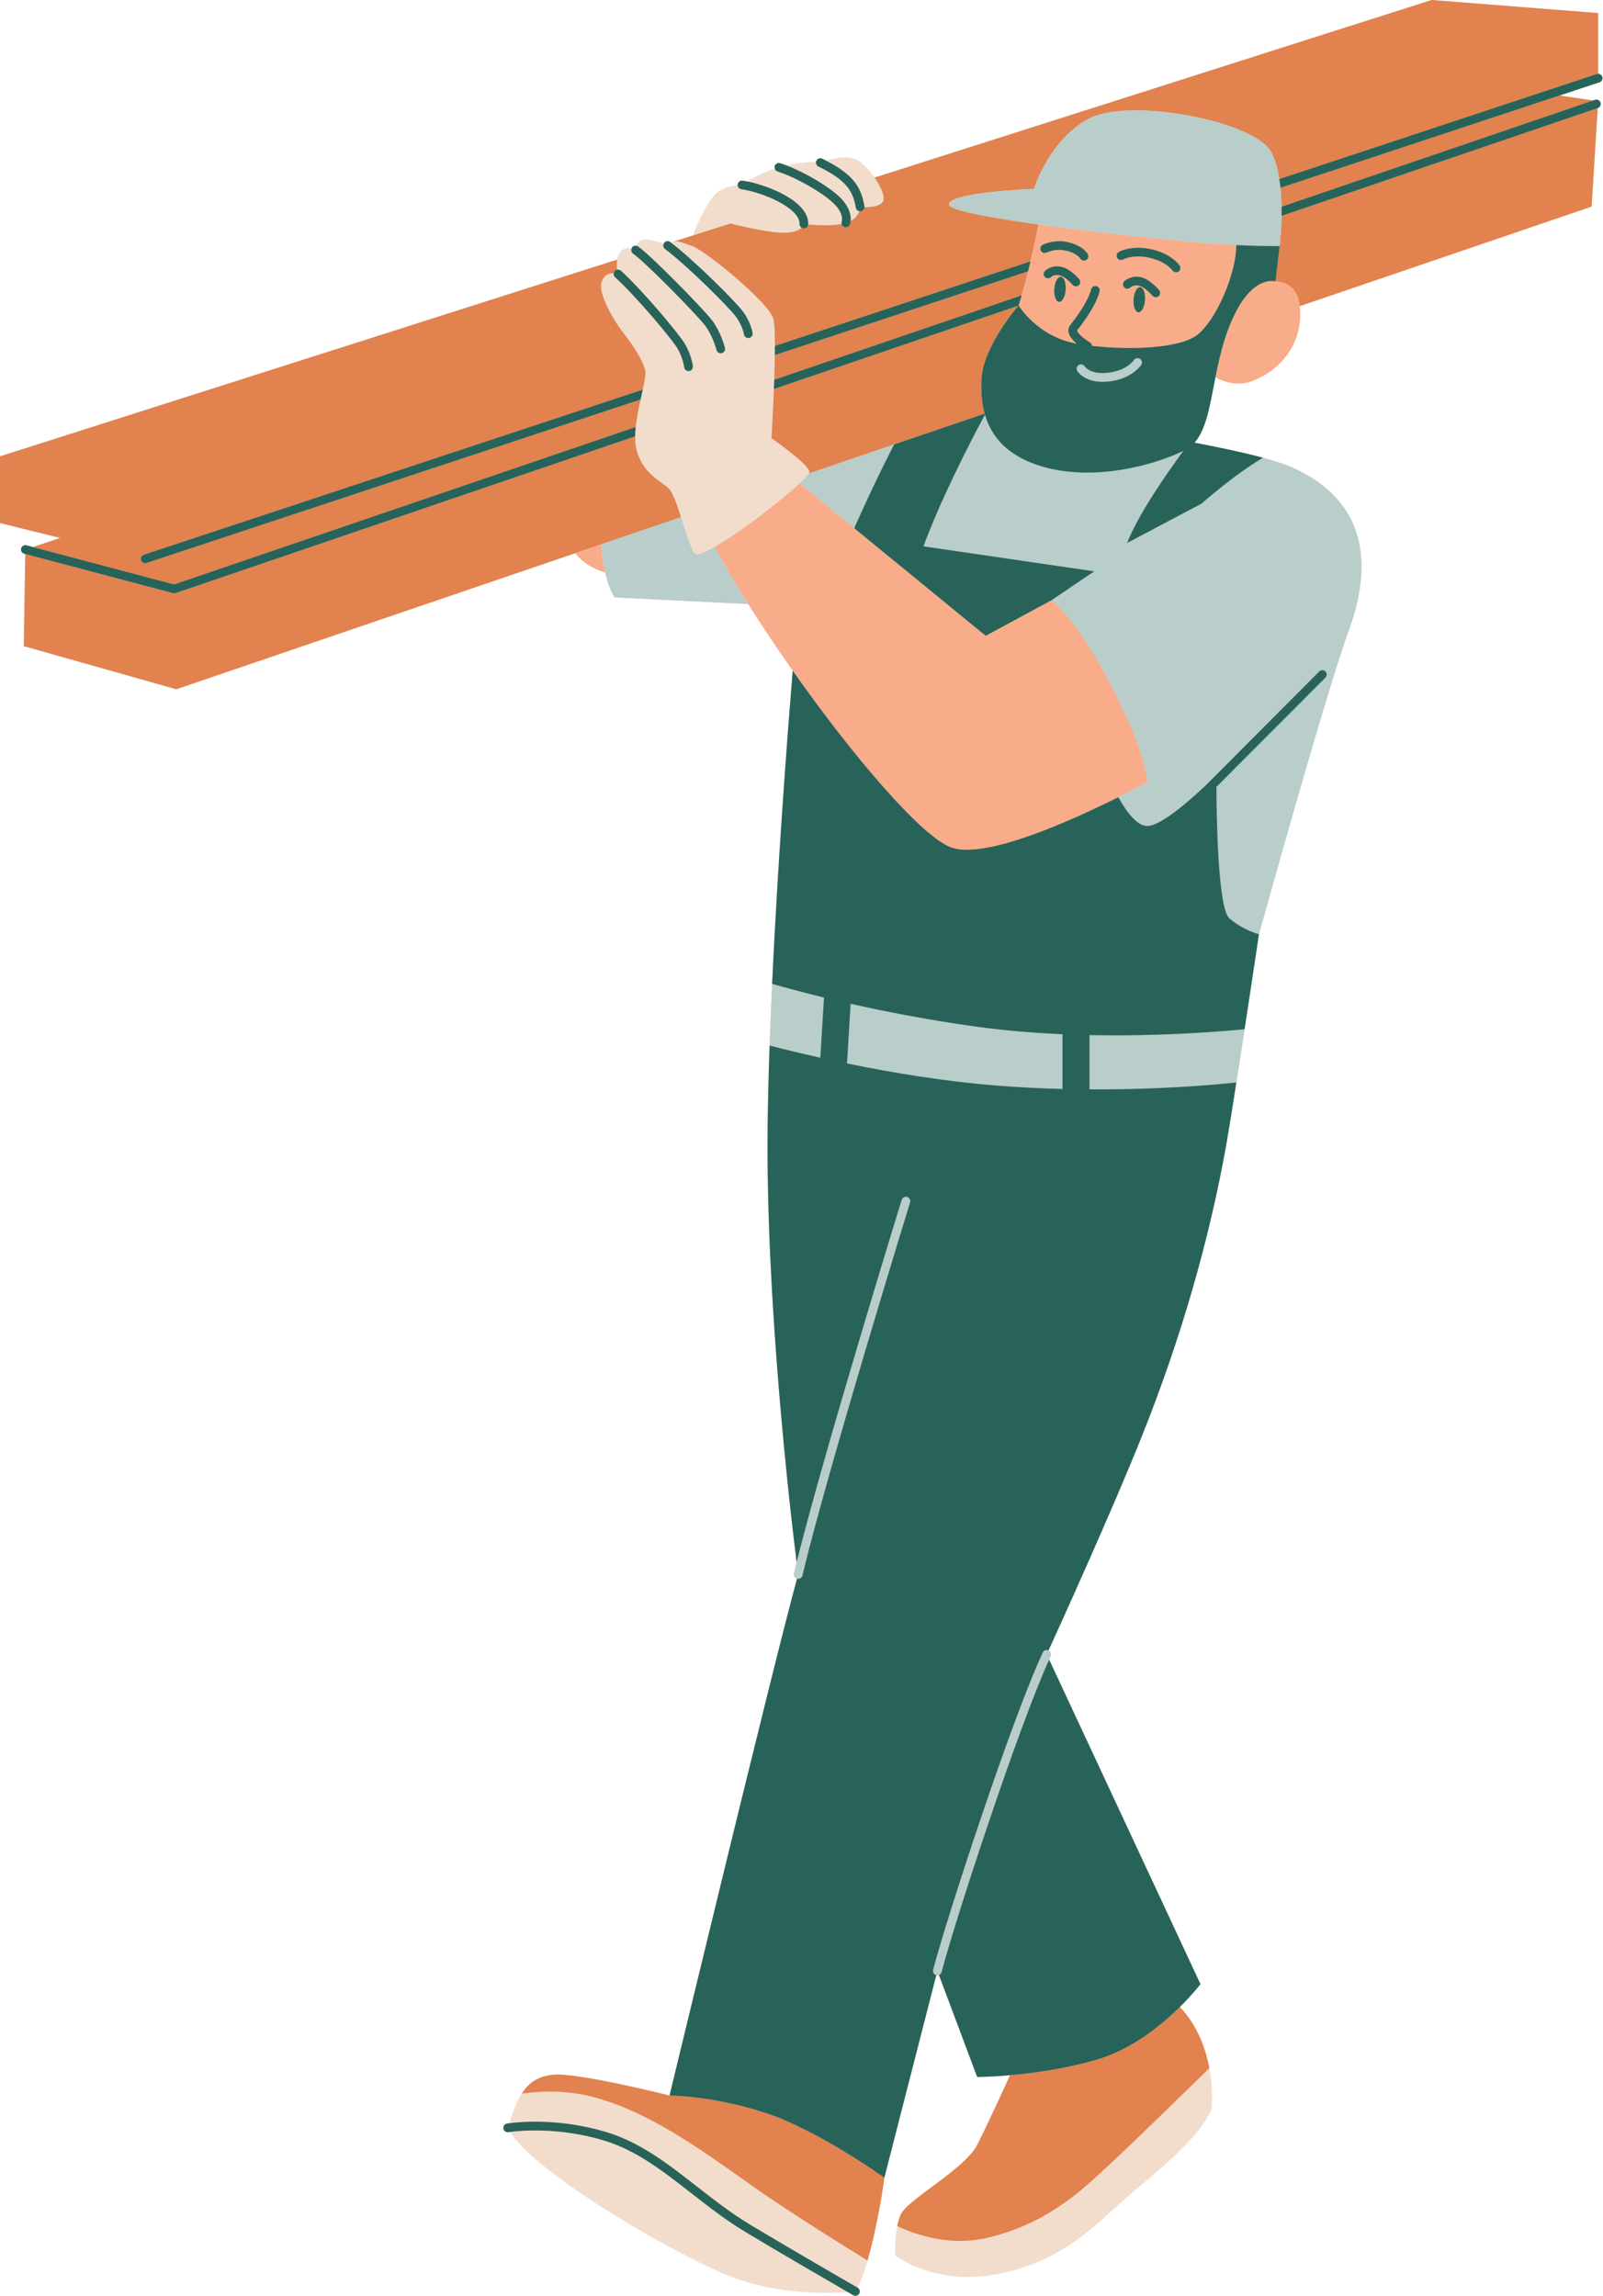
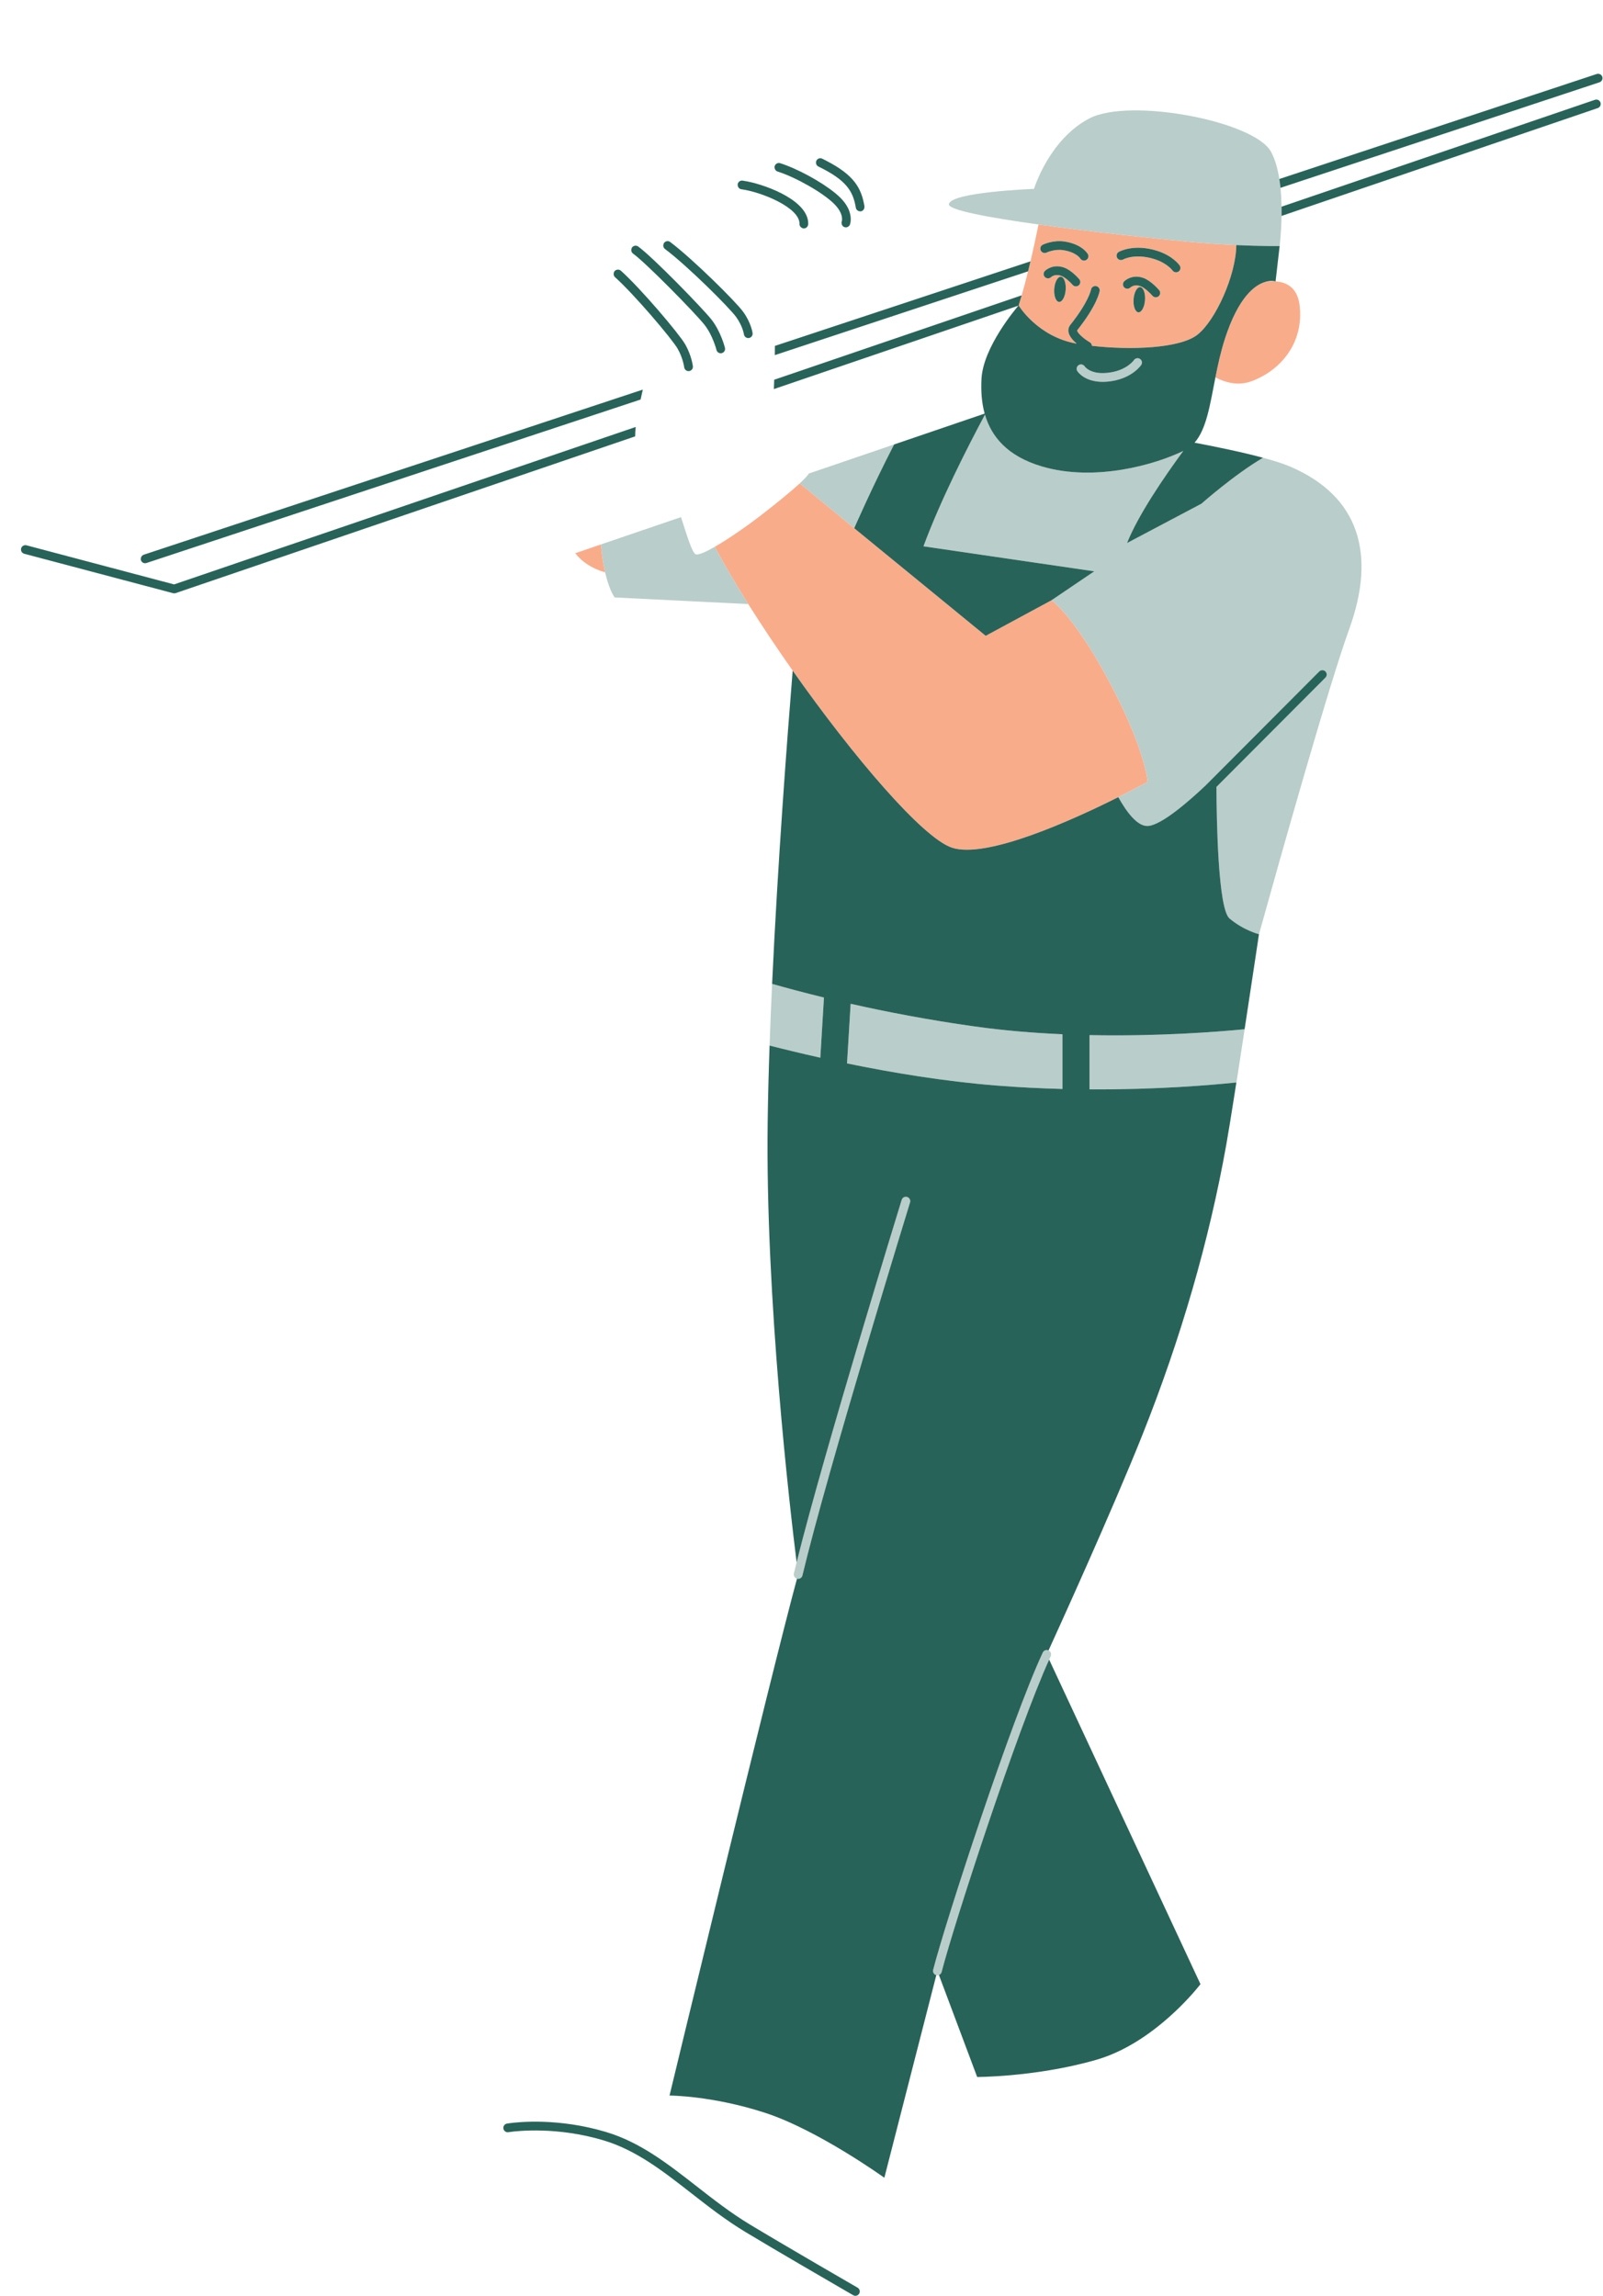
<svg xmlns="http://www.w3.org/2000/svg" height="1134.2" preserveAspectRatio="xMidYMid meet" version="1.0" viewBox="0.0 0.0 791.9 1134.2" width="791.9" zoomAndPan="magnify">
  <g id="change1_1">
-     <path d="M790.176,40.653l-19.729,6.528l16.541,2.448l0.931-0.318c1.127-0.388,2.353,0.216,2.739,1.345 c0.386,1.127-0.217,2.353-1.344,2.738l-0.027,0.009l-3.015,48.67l-144.208,49.179c2.056,18.712-9.995,32.118-24.011,37.164 c-6.399,2.304-12.667,0.594-17.623-1.954c-2.66,13.519-4.439,25.594-10.301,32.236c0.839,0.159,1.675,0.319,2.502,0.478 c0.39,0.075,0.775,0.151,1.162,0.226c1.229,0.239,2.444,0.478,3.643,0.718c0.339,0.068,0.681,0.135,1.018,0.203 c3.077,0.618,6.053,1.237,8.906,1.855c0.183,0.04,0.363,0.079,0.545,0.119c1.341,0.292,2.657,0.584,3.941,0.875 c0.091,0.021,0.184,0.041,0.275,0.062c2.833,0.644,5.524,1.287,8.05,1.925c0.048,0.012,0.096,0.024,0.145,0.037 c1.255,0.318,2.471,0.635,3.642,0.95c0.001,0,0.002,0,0.003,0.001c5.602,1.511,10.222,2.994,13.547,4.426 c33.871,14.588,42.473,43.082,29.032,80.179c-9.966,27.506-33.228,109.973-44.593,150.784h0c0,0-12.308,82.464-16.16,104.054 c-8.417,47.182-22.374,95.539-41.466,143.396c-14.793,37.081-41.184,95.122-46.33,106.395c0.005,0.002,0.011,0.001,0.016,0.004 c1.08,0.503,1.547,1.787,1.044,2.867c-0.244,0.523-0.503,1.108-0.755,1.663l74.75,160.337c0,0-3.731,4.911-10.176,11.274 c8.746,9.248,12.765,20.615,14.558,30.238c0.001-0.001,0.003-0.003,0.004-0.004c0.016,0.085,0.028,0.166,0.044,0.251 c0.068,0.371,0.13,0.738,0.192,1.104c0.039,0.232,0.079,0.466,0.116,0.696c0.064,0.405,0.123,0.805,0.18,1.202 c0.026,0.181,0.053,0.364,0.078,0.544c0.06,0.442,0.114,0.877,0.166,1.308c0.015,0.129,0.032,0.26,0.047,0.388 c0.054,0.471,0.102,0.932,0.146,1.388c0.008,0.085,0.018,0.172,0.026,0.257c0.046,0.493,0.087,0.975,0.123,1.449 c0.003,0.043,0.007,0.087,0.01,0.129c0.122,1.64,0.185,3.151,0.211,4.51c0.066,3.411-0.105,5.843-0.187,6.769 c-0.024,0.272-0.04,0.416-0.04,0.416c-1.378,3.083-3.358,6.215-5.756,9.35c-1.599,2.09-3.383,4.181-5.299,6.261 c-1.437,1.559-2.948,3.112-4.509,4.651c-2.342,2.31-4.798,4.591-7.291,6.824c-0.831,0.744-1.666,1.483-2.502,2.216 c-1.672,1.466-3.349,2.908-5.007,4.319c-1.105,0.941-2.203,1.869-3.285,2.782c-4.329,3.651-8.418,7.062-11.828,10.123 c-0.079,0.071-0.162,0.148-0.242,0.219c-1.558,1.401-3.163,2.877-4.834,4.402c-0.166,0.151-0.334,0.303-0.501,0.455 c-10.727,9.773-24.214,21.334-45.095,27.401c-1.285,0.373-2.604,0.72-3.942,1.053c-2.977,0.742-6.082,1.384-9.371,1.875 c-0.624,0.093-1.233,0.162-1.846,0.238c-0.633,0.079-1.262,0.153-1.884,0.214c-1.589,0.157-3.143,0.264-4.657,0.317 c-0.16,0.006-0.324,0.016-0.484,0.02c-2.092,0.059-4.111,0.025-6.054-0.086c-4.857-0.279-9.236-1.041-13.084-2.037 c-0.77-0.199-1.518-0.408-2.245-0.624c-1.944-0.578-3.734-1.208-5.36-1.853c-0.542-0.215-1.066-0.431-1.571-0.648 c-1.57-0.673-2.962-1.347-4.167-1.979c-0.269-0.141-0.528-0.28-0.776-0.416c-0.745-0.408-1.398-0.79-1.978-1.142 c-0.527-0.32-1.006-0.62-1.386-0.872c-0.292-0.193-0.523-0.353-0.726-0.496c-0.448-0.315-0.693-0.506-0.693-0.506l0,0 c0,0-0.002-0.045-0.004-0.115c-0.001-0.022-0.002-0.058-0.002-0.087c-0.002-0.055-0.003-0.111-0.005-0.189 c-0.002-0.086-0.005-0.185-0.007-0.298c-0.001-0.039-0.001-0.081-0.002-0.124c-0.033-1.834-0.024-6.601,0.732-11.516 c0.108-0.701,0.231-1.404,0.371-2.103c0,0,0,0,0-0.001c0.379-1.888,0.877-3.738,1.55-5.383c3.148-7.696,31.651-22.515,37.948-34.759 c3.811-7.41,11.076-23.138,16.223-34.41c-9.827,0.863-16.237,0.864-16.237,0.864l-18.898-50.394c-0.239,0.09-0.49,0.146-0.753,0.146 c-0.177,0-0.357-0.021-0.537-0.067l-25.667,100.1c-0.933,7.829-4.198,26.605-8.303,40.892c0.001,0.001,0.003,0.002,0.005,0.003 c-0.22,0.766-0.443,1.516-0.668,2.254c-0.049,0.162-0.099,0.319-0.149,0.48c-0.172,0.557-0.345,1.104-0.519,1.641 c-0.068,0.211-0.137,0.418-0.205,0.626c-0.165,0.498-0.331,0.985-0.497,1.463c-0.065,0.188-0.131,0.379-0.196,0.563 c-0.228,0.639-0.456,1.264-0.687,1.861c-0.001,0.002-0.001,0.004-0.002,0.005c-0.231,0.599-0.464,1.17-0.698,1.723 c-0.069,0.163-0.138,0.317-0.208,0.476c-0.165,0.38-0.331,0.748-0.497,1.102c-0.083,0.176-0.165,0.348-0.248,0.517 c-0.117,0.24-0.235,0.473-0.353,0.699c0,0,0.002,0.001,0.002,0.001c1.032,0.596,1.385,1.915,0.79,2.948 c-0.4,0.693-1.125,1.079-1.871,1.079c-0.366,0-0.737-0.093-1.077-0.289c-0.055-0.032-1.006-0.581-2.621-1.516 c-2.867,0.216-7.248,0.439-12.665,0.366c-2.886-0.039-6.064-0.164-9.451-0.418c-1.589-0.119-3.222-0.265-4.896-0.446 c-1.746-0.189-3.533-0.413-5.354-0.68c-7.283-1.066-15.093-2.798-22.851-5.54c-1.94-0.685-3.876-1.434-5.8-2.251 c-1.924-0.817-3.989-1.737-6.172-2.75c-17.462-8.099-42.472-22.088-63.356-36.166c-1.305-0.88-2.594-1.76-3.864-2.639 c-0.953-0.659-1.895-1.318-2.825-1.976c-2.79-1.973-5.473-3.935-8.017-5.87c-1.131-0.86-2.234-1.715-3.307-2.563 c-1.065-0.842-2.099-1.677-3.101-2.504c-7.013-5.788-12.418-11.183-15.272-15.712c-0.474,0.064-0.745,0.108-0.768,0.112 c-1.17,0.2-2.289-0.586-2.491-1.761c-0.201-1.173,0.588-2.29,1.762-2.49c0.1-0.017,0.493-0.08,1.075-0.16 c0.063-0.2,0.127-0.402,0.191-0.599c0.128-0.397,0.256-0.775,0.384-1.161c0.168-0.505,0.336-1.009,0.504-1.493 c0.166-0.477,0.332-0.94,0.498-1.398c0.123-0.34,0.248-0.676,0.372-1.005c0.197-0.523,0.395-1.038,0.595-1.535 c0.079-0.198,0.16-0.389,0.24-0.582c0.816-1.985,1.659-3.759,2.552-5.343c0.003-0.004,0.005-0.008,0.008-0.013 c0.294-0.52,0.593-1.019,0.898-1.497c0.002-0.003,0.004-0.007,0.006-0.01c0,0,0,0,0.001,0c3.625-5.678,8.153-8.498,15.08-9.313 c11.894-1.399,57.906,10.257,57.906,10.257s50.732-210.538,62.971-255.371c-1.113-0.308-1.798-1.433-1.529-2.566 c0.414-1.737,0.862-3.569,1.337-5.476c-3.21-25.768-15.444-130.245-14.305-217.401c0.158-12.071,0.488-24.83,0.944-37.93 c0,0,0,0,0,0c0.001-0.018,0.001-0.037,0.002-0.056c0.173-4.964,0.365-9.976,0.572-15.02c0.002-0.044,0.003-0.087,0.005-0.13 c0.208-5.064,0.433-10.159,0.671-15.268c0-0.001,0-0.003,0-0.004c2.798-60.012,7.478-121.709,10.161-154.75 c-7.729-10.978-15.18-22.125-21.941-32.883l-66.013-3.271c0,0-2.605-3.337-4.702-12.377c-6.921-2.043-11.639-5.434-14.766-9.479 L87.079,340.518l-75.33-21.29l0.741-45.514l-0.517-0.137c-1.151-0.305-1.837-1.487-1.533-2.638c0.304-1.152,1.48-1.835,2.639-1.534 l3.182,0.843l13.483-4.486L0,258.426v-32.973l304.925-97.204c0.129-0.73,0.302-1.459,0.592-2.156 c1.552-3.724,4.502-3.779,6.478-3.309c0.066-0.18,0.121-0.364,0.239-0.527c0.524-0.724,1.415-1.026,2.236-0.838 c0.514-1.397,1.563-2.999,3.776-3.157c2.705-0.193,7.067,1.273,9.586,2.232c0.068-0.17,0.122-0.346,0.237-0.5 c0.714-0.954,2.065-1.153,3.02-0.436c0.1,0.075,0.217,0.17,0.32,0.248l0.582-0.185c0.124-0.053,0.256-0.08,0.382-0.122l9.765-3.113 c0,0,6.511-16.366,11.656-20.84c3.456-3.005,8.012-3.855,10.638-4.091c-0.005-0.127-0.042-0.246-0.024-0.376 c0.16-1.181,1.259-2.011,2.427-1.848c0.697,0.094,1.47,0.228,2.292,0.391c2.724-1.708,7.478-4.328,13.622-6.321 c-0.125-0.404-0.17-0.837-0.033-1.271c0.359-1.137,1.568-1.765,2.707-1.407c1.005,0.317,2.062,0.698,3.142,1.111 c7.551-1.662,12.166-1.805,14.566-1.668c0.029-0.229,0.069-0.458,0.176-0.677c0.519-1.07,1.809-1.522,2.884-0.994 c0.667,0.325,1.284,0.646,1.908,0.967c4.338-1.311,12.576-3.079,17.057,0.664c2.378,1.986,4.85,4.793,6.883,7.702L707.239,0 l82.258,6.452v30.021c0.909-0.003,1.749,0.548,2.048,1.455C791.92,39.059,791.307,40.279,790.176,40.653z" fill="#f2ddcc" />
-   </g>
+     </g>
  <g id="change2_1">
-     <path d="M423.65,1130.201c0.119-0.229,0.238-0.454,0.357-0.697c-0.117,0.24-0.235,0.473-0.353,0.699 C423.654,1130.204,423.651,1130.202,423.65,1130.201z M330.76,1035.286c0,0-46.012-11.656-57.906-10.257 c-6.927,0.815-11.455,3.635-15.08,9.313c9.677-1.368,22.857-1.844,36.383,1.948c26.468,7.421,49.766,23.907,77.671,43.783 c15.819,11.267,43.722,28.678,56.748,36.719c4.106-14.287,7.371-33.063,8.303-40.892c0,0-32.753-23.582-58.955-32.098 C351.721,1035.286,330.76,1035.286,330.76,1035.286z M296.857,268.977l39.556-13.49c-2.049-6.306-4.112-12.212-5.807-13.906 c-3.978-3.978-13.071-7.388-16.196-19.464c-0.504-1.948-0.673-4.17-0.647-6.522L86.765,293.019c-0.225,0.078-0.46,0.116-0.696,0.116 c-0.185,0-0.372-0.023-0.553-0.072l-73.026-19.35l-0.741,45.514l75.33,21.29l197.088-67.213L296.857,268.977z M331.99,119.621 l-0.582,0.185c0.036,0.027,0.075,0.059,0.111,0.086C331.677,119.803,331.831,119.69,331.99,119.621z M16.261,270.248l69.729,18.477 l228.052-77.784c0.48-4.493,1.461-9.22,2.423-13.553L72.358,278.155c-0.224,0.074-0.453,0.11-0.677,0.11 c-0.905,0-1.749-0.573-2.048-1.479c-0.133-0.402-0.104-0.803-0.009-1.186c0.173-0.695,0.65-1.3,1.38-1.54l246.55-81.576 c0.966-4.437,1.62-8.038,1.152-9.819c-1.421-5.399-6.793-13.156-11.339-18.98c-4.546-5.825-11.414-18.199-10.353-23.418 c0.945-4.645,4.047-5.364,6.168-5.279c0.065-0.39,0.198-0.77,0.481-1.087c0.328-0.37,0.762-0.564,1.213-0.649 c-0.183-1.346-0.274-3.168,0.05-5.003L0,225.452v32.973l29.744,7.337L16.261,270.248z M484.869,187.143 c0.817-15.658,17.1-34.813,18.232-36.127l-120.799,41.202c-0.503,12.872-1.195,24.286-1.195,24.286s19.933,13.8,18.706,16.98 c-0.053,0.137-0.157,0.306-0.254,0.469l42.139-14.371l44.728-15.254C484.854,198.635,484.579,192.713,484.869,187.143z M707.239,0 l-275.2,87.728c3.322,4.754,5.467,9.781,4.079,11.942c-1.544,2.404-6.291,2.731-9.083,2.704c-0.047,0.992-0.736,1.86-1.756,2.032 c-0.12,0.019-0.241,0.029-0.359,0.029c-0.143,0-0.275-0.046-0.411-0.074c-0.512,1.459-1.661,3.39-4.27,4.805 c-0.099,1.067-0.343,1.712-0.374,1.791c-0.336,0.845-1.148,1.361-2.007,1.361c-0.264,0-0.533-0.048-0.794-0.152 c-0.677-0.269-1.104-0.852-1.264-1.51c-5.446,1.058-12.949,0.587-16.568,0.256c-0.115,1.09-1.013,1.938-2.12,1.938 c-0.021,0-0.043,0-0.065,0c-0.399-0.012-0.749-0.161-1.064-0.36c-1.204,1.184-3.66,2.517-8.633,2.517 c-8.948,0-26.457-4.602-26.457-4.602l-18.755,5.979l-9.765,3.113c2.251-0.735,4.905,0.394,9.751,2.157 c6.746,2.453,37.786,27.893,39.933,35.866c0.56,2.08,0.761,7.101,0.756,13.37l126.259-41.775c1.591-6.773,2.97-13.275,3.975-18.209 c-24.255-3.376-44.465-7.081-44.259-9.963c0.434-6.071,42.026-7.621,42.026-7.621s7.406-24.411,27.355-34.818 c19.948-10.408,81.493,1.302,89.732,16.48c2.03,3.739,3.316,8.463,4.105,13.456l156.815-51.885c0.227-0.076,0.454-0.083,0.679-0.084 V6.452L707.239,0z M770.446,47.18L632.566,92.8c0.321,3.135,0.482,6.296,0.534,9.316l153.888-52.488L770.446,47.18z M632.16,121.539 l-2.017,17.491c5.4,0.356,10.836,3.007,11.893,11.859c0.015,0.124,0.013,0.241,0.027,0.364l144.208-49.179l3.015-48.67 l-156.186,53.272C632.972,115.112,632.16,121.539,632.16,121.539z M541.688,1017.599c-15.735,4.546-31.467,6.664-42.718,7.652 c-5.147,11.272-12.412,27.001-16.223,34.41c-6.297,12.244-34.799,27.062-37.948,34.759c-0.673,1.645-1.171,3.495-1.55,5.383 c10.979,5.079,27.172,9.863,44.591,5.748c31.415-7.421,48.978-25.726,63.077-38.836c10.026-9.322,33.673-32.392,46.508-44.951 c-1.793-9.623-5.812-20.99-14.558-30.238C573.691,1000.587,559.005,1012.596,541.688,1017.599z M625.112,139.263 c1.552-0.226,3.247-0.343,4.949-0.238C629.68,138.918,627.818,138.484,625.112,139.263z M507.882,134.054l-125.106,41.393 c-0.054,3.873-0.164,8.023-0.305,12.153l122.26-41.7C505.819,142.153,506.88,138.115,507.882,134.054z" fill="#e1824f" />
-   </g>
+     </g>
  <g id="change3_1">
    <path d="M296.857,268.977c0.476,5.628,1.234,10.178,2.076,13.807c-6.921-2.043-11.639-5.434-14.766-9.479 L296.857,268.977z M642.063,151.253c-0.014-0.123-0.012-0.241-0.027-0.364c-1.057-8.852-6.493-11.503-11.893-11.859l-0.002,0.019 c0,0-0.033-0.01-0.08-0.023c-1.702-0.105-3.397,0.012-4.949,0.238c-5.141,1.481-13.304,7.359-20.039,28.273 c-2.048,6.359-3.435,12.786-4.644,18.926c4.956,2.548,11.224,4.258,17.623,1.954C632.068,183.371,644.12,169.965,642.063,151.253z M610.753,121.077c-0.172,15.107-10.363,37.376-19.225,44.303c-8.69,6.793-33.105,7.667-52.109,5.473 c-0.043-0.691-0.377-1.353-1.018-1.731c-3.566-2.098-6.443-4.991-6.267-5.927c9.996-12.566,11.06-19.156,11.1-19.43 c0.173-1.169-0.63-2.248-1.797-2.433c-1.182-0.173-2.269,0.619-2.467,1.78c-0.011,0.059-1.096,5.939-10.213,17.395 c-0.826,1.041-1.133,2.29-0.887,3.615c0.383,2.058,2.181,4.068,4.03,5.652c-19.405-3.42-28.69-18.885-28.69-18.885 c0.511-1.58,1.018-3.255,1.521-4.988c1.088-3.748,2.149-7.786,3.15-11.846c0.407-1.65,0.804-3.301,1.188-4.938 c1.591-6.773,2.97-13.275,3.975-18.209c26.844,3.736,58.643,7.069,73.223,8.436C595.65,120.223,603.898,120.754,610.753,121.077z M524.075,136.731c-1.56-0.111-3.023,2.582-3.267,6.014c-0.244,3.433,0.823,6.305,2.383,6.416c1.56,0.111,3.023-2.582,3.267-6.014 C526.702,139.715,525.635,136.842,524.075,136.731z M533.156,137.927c-0.387-0.457-3.884-4.492-7.602-5.779 c-5.641-1.945-9.214,1.559-9.363,1.709c-0.83,0.834-0.824,2.168-0.003,3.013c0.82,0.841,2.18,0.864,3.038,0.053 c0.192-0.179,1.956-1.721,4.915-0.695c2.209,0.765,4.882,3.502,5.724,4.492c0.428,0.501,1.034,0.758,1.646,0.758 c0.493,0,0.99-0.169,1.396-0.512C533.814,140.194,533.926,138.835,533.156,137.927z M537.387,125.504 c-0.295-0.506-3.13-4.977-11.702-6.209c-5.552-0.79-10.34,1.506-10.54,1.605c-1.068,0.523-1.509,1.81-0.989,2.878 c0.52,1.07,1.813,1.517,2.879,1.001c0.037-0.017,3.837-1.816,8.038-1.211c6.437,0.925,8.481,3.95,8.604,4.138 c0.404,0.67,1.117,1.043,1.849,1.043c0.369,0,0.744-0.095,1.085-0.295C537.639,127.854,537.987,126.533,537.387,125.504z M563.265,141.855c-1.56-0.111-3.023,2.582-3.267,6.014c-0.244,3.433,0.823,6.305,2.383,6.416c1.56,0.111,3.023-2.582,3.267-6.014 C565.892,144.839,564.825,141.966,563.265,141.855z M572.611,143.321c-0.413-0.485-4.157-4.762-7.867-6.049 c-5.634-1.947-9.214,1.559-9.363,1.709c-0.83,0.834-0.824,2.168-0.004,3.011c0.82,0.843,2.176,0.866,3.04,0.055 c0.19-0.179,1.953-1.723,4.915-0.695c2.214,0.767,5.086,3.71,6.005,4.778c0.428,0.497,1.03,0.752,1.637,0.752 c0.497,0,0.999-0.173,1.405-0.52C573.283,145.583,573.386,144.224,572.611,143.321z M582.771,131.162 c-0.131-0.194-3.325-4.776-11.146-7.252c-11.455-3.626-18.64,0.373-18.937,0.548c-1.028,0.588-1.382,1.894-0.801,2.926 c0.584,1.032,1.894,1.395,2.933,0.824c0.238-0.133,5.963-3.207,15.503-0.185c6.304,1.997,8.868,5.548,8.883,5.571 c0.417,0.611,1.096,0.942,1.785,0.942c0.417,0,0.841-0.122,1.214-0.375C583.188,133.49,583.443,132.148,582.771,131.162z M519.485,296.533l-32.54,17.589c0,0-35.798-29.232-64.892-53.118c-0.02-0.016-0.04-0.033-0.06-0.049 c-10.515-8.633-20.152-16.565-26.898-22.159c-5.065,4.692-13.164,11.129-19.507,16.04c-5.874,4.547-15.332,11.204-22.526,15.338 c4.735,8.801,10.366,18.362,16.586,28.258c6.762,10.758,14.212,21.905,21.941,32.883c29.992,42.597,64.185,82.643,78.646,87.464 c17.089,5.696,59.683-13.659,82.223-24.958c8.779-4.401,14.518-7.582,14.518-7.582s-1.051-14.808-17.016-45.721 C531.562,304.891,519.485,296.533,519.485,296.533z" fill="#f9ac8a" />
  </g>
  <g id="change4_1">
    <path d="M590.127,218.7c0.001-0.001,0.001-0.001,0.001-0.002c0.839,0.159,1.675,0.319,2.502,0.478 C591.806,219.018,590.963,218.859,590.127,218.7z M441.698,219.583l-42.139,14.371c-0.652,1.106-2.264,2.805-4.465,4.843 c6.746,5.595,16.383,13.526,26.898,22.159C421.994,260.954,430.868,240.536,441.698,219.583z M343.696,273.849 c-1.783-0.643-4.521-9.866-7.282-18.361l-39.556,13.49c0.476,5.628,1.234,10.178,2.076,13.807c2.097,9.04,4.702,12.377,4.702,12.377 l66.013,3.271c-6.22-9.896-11.851-19.457-16.586-28.258C348.611,272.731,345.023,274.327,343.696,273.849z M637.506,230.574 c-3.325-1.432-7.946-2.916-13.547-4.426c-14.311,8.39-30.418,22.689-30.418,22.689l-36.774,19.447 c5.532-13.926,18.391-32.708,27.785-45.5c-13.76,6.716-43.622,15.384-69.773,7.676c-17.319-5.105-25.09-14.925-28.198-25.611 c-8.635,16.118-21.936,42.235-30.374,65.044l84.369,12.36l-21.091,14.281l-32.54,17.589l-64.892-53.118 c29.095,23.886,64.892,53.118,64.892,53.118l32.54-17.589c0,0,12.077,8.358,30.475,43.984 c15.964,30.913,17.016,45.721,17.016,45.721s-5.739,3.18-14.518,7.582c3.851,6.94,9.301,14.538,14.605,14.244 c6.829-0.379,20.851-12.765,28.542-20.052l56.119-56.281c0.841-0.843,2.206-0.843,3.051-0.004c0.845,0.841,0.845,2.208,0.004,3.051 l-53.836,53.991c0.065,16.215,0.768,60.181,6.455,64.994c6.989,5.914,14.546,7.773,14.547,7.774 c11.365-40.812,34.627-123.279,44.593-150.784C679.979,273.656,671.377,245.161,637.506,230.574z M513.045,110.907 c26.844,3.736,58.643,7.069,73.223,8.436c9.382,0.88,17.63,1.41,24.485,1.734c13.424,0.634,21.407,0.461,21.407,0.461 s0.811-6.427,0.94-14.863c0.023-1.469,0.026-2.991-0.001-4.559c-0.052-3.02-0.213-6.181-0.534-9.316 c-0.15-1.464-0.336-2.922-0.563-4.359c-0.789-4.994-2.075-9.717-4.105-13.456c-8.24-15.178-69.784-26.888-89.732-16.48 c-19.948,10.408-27.355,34.818-27.355,34.818s-41.592,1.55-42.026,7.621C468.58,103.827,488.789,107.532,513.045,110.907z M407.043,492.826c-10.173-2.483-18.839-4.823-25.615-6.761c0,0.001,0,0.003,0,0.004c-0.238,5.108-0.462,10.203-0.671,15.268 c-0.002,0.044-0.003,0.087-0.005,0.13c-0.207,5.043-0.399,10.056-0.572,15.02c-0.001,0.019-0.001,0.038-0.002,0.056c0,0,0,0,0,0 c7.198,1.845,15.694,3.909,25.069,6.002L407.043,492.826z M538.234,511.389v26.808c32.94,0.18,59.661-2.073,72.555-3.418 c1.315-8.412,2.712-17.48,4.06-26.294C601.254,509.802,572.056,512.078,538.234,511.389z M420.225,495.916l-1.78,29.458 c22.274,4.579,48.164,8.895,73.963,10.94c11.167,0.885,22.061,1.411,32.482,1.678v-27.031c-14.159-0.619-28.842-1.806-43.324-3.837 C458.501,503.889,437.705,499.851,420.225,495.916z M448.144,591.342c-1.143-0.354-2.347,0.287-2.697,1.426 c-0.394,1.277-38.211,124.057-51.908,179.105c-0.475,1.907-0.922,3.739-1.337,5.476c-0.27,1.133,0.415,2.258,1.529,2.566 c0.025,0.007,0.044,0.026,0.07,0.032c0.169,0.04,0.336,0.059,0.503,0.059c0.975,0,1.86-0.666,2.096-1.656 c12.334-51.729,52.765-182.99,53.171-184.309C449.921,592.901,449.283,591.694,448.144,591.342z M518.005,815.385 c-0.005-0.002-0.011-0.001-0.016-0.004c-1.078-0.49-2.351-0.027-2.851,1.047c-15.596,33.468-48.026,132.873-54.147,156.746 c-0.296,1.153,0.4,2.328,1.554,2.625c0.18,0.046,0.36,0.067,0.537,0.067c0.262,0,0.514-0.056,0.753-0.146 c0.637-0.239,1.155-0.767,1.336-1.476c5.999-23.395,37.347-119.573,53.122-154.329c0.252-0.555,0.511-1.14,0.755-1.663 C519.552,817.172,519.085,815.889,518.005,815.385z M560.193,177.895c-0.133,0.192-3.331,4.703-11.342,6.062 c-9.683,1.658-12.838-2.697-13.006-2.939c-0.638-0.99-1.954-1.285-2.956-0.657c-1.01,0.634-1.316,1.964-0.684,2.975 c0.157,0.249,3.446,5.307,12.541,5.307c1.456,0,3.061-0.131,4.827-0.43c9.94-1.688,14.028-7.654,14.196-7.907 c0.659-0.986,0.394-2.311-0.586-2.977C562.207,176.663,560.867,176.917,560.193,177.895z" fill="#b9cdca" />
  </g>
  <g id="change5_1">
    <path d="M790.658,50.656c0.386,1.127-0.217,2.353-1.344,2.738l-0.027,0.009l-156.186,53.272 c0.023-1.469,0.026-2.991-0.001-4.559l153.888-52.488l0.931-0.318C789.046,48.923,790.272,49.527,790.658,50.656z M314.042,210.941 L85.99,288.725l-69.729-18.477l-3.182-0.843c-1.159-0.301-2.334,0.381-2.639,1.534c-0.304,1.15,0.381,2.332,1.533,2.638l0.517,0.137 l73.026,19.35c0.181,0.048,0.368,0.072,0.553,0.072c0.236,0,0.471-0.038,0.696-0.116l226.997-77.424 C313.779,214.09,313.872,212.537,314.042,210.941z M382.776,175.448l125.106-41.393c0.407-1.65,0.804-3.301,1.188-4.938 l-126.259,41.775C382.81,172.351,382.798,173.873,382.776,175.448z M791.545,37.927c-0.299-0.907-1.139-1.457-2.048-1.455 c-0.225,0.001-0.452,0.008-0.679,0.084L632.003,88.442c0.227,1.436,0.412,2.894,0.563,4.359l137.881-45.62l19.729-6.528 C791.307,40.279,791.92,39.059,791.545,37.927z M71.681,278.264c0.224,0,0.453-0.036,0.677-0.11l244.107-80.767 c0.381-1.716,0.751-3.356,1.088-4.904l-246.55,81.576c-0.73,0.24-1.207,0.846-1.38,1.54c-0.095,0.383-0.124,0.784,0.009,1.186 C69.932,277.691,70.776,278.264,71.681,278.264z M465.172,974.245c-0.182,0.71-0.7,1.237-1.336,1.476l18.898,50.394 c0,0,6.41-0.001,16.237-0.864c11.251-0.988,26.983-3.106,42.718-7.652c17.317-5.003,32.003-17.012,41.18-26.072 c6.445-6.363,10.176-11.274,10.176-11.274l-74.75-160.337C502.519,854.672,471.171,950.85,465.172,974.245z M423.656,1130.205 c0,0-0.002-0.001-0.002-0.001c0,0-0.004-0.002-0.004-0.002c-0.442-0.254-34.392-19.867-53.181-31.198 c-9.415-5.676-18.011-12.389-26.325-18.88c-14.338-11.194-27.88-21.769-44.669-26.804c-23.497-7.049-43.24-4.989-47.95-4.34 c-0.582,0.08-0.975,0.143-1.075,0.16c-1.175,0.2-1.964,1.317-1.762,2.49c0.202,1.176,1.321,1.962,2.491,1.761 c0.023-0.004,0.294-0.048,0.768-0.112c0,0,0,0,0,0c4.02-0.545,23.532-2.654,46.289,4.174c16.012,4.802,29.243,15.134,43.252,26.071 c8.414,6.569,17.116,13.364,26.752,19.175c15.801,9.527,42.276,24.886,50.638,29.727c1.615,0.935,2.565,1.484,2.621,1.516 c0.339,0.196,0.711,0.289,1.077,0.289c0.746,0,1.471-0.385,1.871-1.079C425.041,1132.12,424.689,1130.801,423.656,1130.205z M334.739,172.242c2.673,4.631,3.259,9.159,3.265,9.201c0.131,1.096,1.062,1.9,2.139,1.9c0.086,0,0.173-0.004,0.26-0.015 c1.183-0.143,2.027-1.216,1.885-2.4c-0.025-0.219-0.677-5.415-3.81-10.844c-3.066-5.307-21.983-27.615-31.769-36.357 c-0.519-0.465-1.196-0.596-1.832-0.476c-0.451,0.085-0.885,0.279-1.213,0.649c-0.283,0.316-0.416,0.697-0.481,1.087 c-0.117,0.705,0.08,1.448,0.652,1.96C313.167,145.284,331.862,167.257,334.739,172.242z M348.016,160.458 c4.1,5.177,5.913,12.357,5.931,12.431c0.243,0.982,1.124,1.639,2.093,1.639c0.171,0,0.344-0.021,0.518-0.063 c1.156-0.287,1.862-1.454,1.578-2.61c-0.081-0.329-2.043-8.145-6.737-14.076c-4.389-5.541-28.947-30.814-36.154-36.009 c-0.241-0.172-0.505-0.287-0.776-0.349c-0.821-0.188-1.712,0.114-2.236,0.838c-0.118,0.163-0.173,0.347-0.239,0.527 c-0.327,0.886-0.077,1.906,0.727,2.486C319.108,129.874,343.299,154.5,348.016,160.458z M363.674,156.626 c3.235,4.488,3.828,8.489,3.834,8.52c0.142,1.085,1.069,1.875,2.135,1.875c0.094,0,0.19-0.006,0.284-0.019 c1.182-0.156,2.013-1.239,1.857-2.421c-0.026-0.202-0.703-5.057-4.611-10.48c-3.77-5.227-24.864-26.018-35.654-34.209 c-0.036-0.027-0.076-0.059-0.111-0.086c-0.102-0.077-0.219-0.173-0.32-0.248c-0.956-0.716-2.306-0.518-3.02,0.436 c-0.115,0.154-0.168,0.329-0.237,0.5c-0.355,0.885-0.126,1.922,0.674,2.519C339.554,131.271,360.346,152.012,363.674,156.626z M366.255,93.507c9.988,1.354,28.938,9.076,28.699,17.125c-0.024,0.791,0.404,1.467,1.028,1.861c0.315,0.199,0.664,0.348,1.064,0.36 c0.022,0,0.044,0,0.065,0c1.107,0,2.004-0.848,2.12-1.938c0.006-0.054,0.034-0.101,0.036-0.156 c0.333-11.281-19.533-19.03-30.141-21.136c-0.822-0.163-1.595-0.296-2.292-0.391c-1.168-0.163-2.267,0.667-2.427,1.848 c-0.018,0.13,0.019,0.25,0.024,0.376C364.476,92.479,365.204,93.365,366.255,93.507z M404.302,82.274 c13.875,6.758,17.115,12.159,18.492,20.361c0.153,0.909,0.862,1.556,1.714,1.727c0.137,0.027,0.268,0.074,0.411,0.074 c0.118,0,0.239-0.01,0.359-0.029c1.02-0.172,1.709-1.04,1.756-2.032c0.007-0.151,0.041-0.297,0.015-0.453 c-1.519-9.036-5.087-15.421-18.951-22.559c-0.624-0.321-1.241-0.642-1.908-0.967c-1.076-0.528-2.365-0.076-2.884,0.994 c-0.106,0.219-0.147,0.448-0.176,0.677C403.019,80.958,403.449,81.859,404.302,82.274z M384.123,84.738 c9.003,2.842,22.256,10.39,27.807,15.837c5.126,5.03,3.958,8.686,3.923,8.791c-0.171,0.431-0.155,0.874-0.053,1.293 c0.16,0.658,0.587,1.241,1.264,1.51c0.261,0.103,0.53,0.152,0.794,0.152c0.859,0,1.671-0.516,2.007-1.361 c0.031-0.08,0.275-0.724,0.374-1.791c0.218-2.35-0.268-6.749-5.288-11.673c-5.416-5.314-17.053-12.186-26.386-15.76 c-1.08-0.414-2.137-0.794-3.142-1.111c-1.14-0.357-2.348,0.271-2.707,1.407c-0.137,0.434-0.092,0.867,0.033,1.271 C382.95,83.956,383.421,84.516,384.123,84.738z M528.757,160.507c9.118-11.455,10.203-17.336,10.213-17.395 c0.198-1.161,1.285-1.953,2.467-1.78c1.167,0.185,1.97,1.264,1.797,2.433c-0.04,0.274-1.104,6.864-11.1,19.43 c-0.176,0.935,2.701,3.828,6.267,5.927c0.641,0.378,0.975,1.04,1.018,1.731c19.004,2.194,43.419,1.32,52.109-5.473 c8.862-6.927,19.052-29.196,19.225-44.303c13.424,0.634,21.407,0.461,21.407,0.461l-2.017,17.491l-0.002,0.019 c0,0-0.033-0.01-0.08-0.023c-0.381-0.107-2.243-0.541-4.949,0.238c-5.141,1.481-13.304,7.359-20.039,28.273 c-2.048,6.359-3.435,12.786-4.644,18.926c-2.66,13.519-4.439,25.594-10.301,32.236c0,0.001-0.001,0.001-0.001,0.002 c0.836,0.159,1.679,0.318,2.503,0.477c0.39,0.075,0.775,0.151,1.162,0.226c1.229,0.239,2.444,0.478,3.643,0.718 c0.339,0.068,0.681,0.135,1.018,0.203c3.077,0.618,6.053,1.237,8.906,1.855c0.183,0.04,0.363,0.079,0.545,0.119 c1.341,0.292,2.657,0.584,3.941,0.875c0.091,0.021,0.184,0.041,0.275,0.062c2.833,0.644,5.524,1.287,8.05,1.925 c0.048,0.012,0.096,0.024,0.145,0.037c1.255,0.318,2.471,0.635,3.642,0.95c0.001,0,0.002,0,0.003,0.001 c-14.311,8.39-30.418,22.689-30.418,22.689l-36.774,19.447c5.532-13.926,18.391-32.708,27.785-45.5 c-13.76,6.716-43.622,15.384-69.773,7.676c-17.319-5.105-25.09-14.925-28.198-25.611c-8.635,16.118-21.936,42.235-30.374,65.044 l84.369,12.36l-21.091,14.281l-32.54,17.589l-64.892-53.118c-0.02-0.016-0.04-0.033-0.06-0.049 c0.001-0.002,8.875-20.419,19.705-41.373l44.728-15.254c-1.572-5.694-1.848-11.616-1.557-17.186 c0.817-15.658,17.1-34.813,18.232-36.127l-120.799,41.202c0.06-1.524,0.116-3.068,0.169-4.616l122.26-41.7 c-0.503,1.733-1.011,3.408-1.521,4.988c0,0,9.285,15.466,28.69,18.885c-1.849-1.583-3.647-3.593-4.03-5.652 C527.623,162.797,527.931,161.548,528.757,160.507z M535.845,181.018c-0.638-0.99-1.954-1.285-2.956-0.657 c-1.01,0.634-1.316,1.964-0.684,2.975c0.157,0.249,3.446,5.307,12.541,5.307c1.456,0,3.061-0.131,4.827-0.43 c9.94-1.688,14.028-7.654,14.196-7.907c0.659-0.986,0.394-2.311-0.586-2.977c-0.978-0.666-2.318-0.411-2.992,0.567 c-0.133,0.192-3.331,4.703-11.342,6.062C539.168,185.615,536.013,181.26,535.845,181.018z M559.998,147.869 c-0.244,3.433,0.823,6.305,2.383,6.416c1.56,0.111,3.023-2.582,3.267-6.014c0.244-3.433-0.823-6.305-2.383-6.416 C561.705,141.744,560.242,144.437,559.998,147.869z M569.337,146.129c0.428,0.497,1.03,0.752,1.637,0.752 c0.497,0,0.999-0.173,1.405-0.52c0.904-0.777,1.007-2.136,0.232-3.04c-0.413-0.485-4.157-4.762-7.867-6.049 c-5.634-1.947-9.214,1.559-9.363,1.709c-0.83,0.834-0.824,2.168-0.004,3.011c0.82,0.843,2.176,0.866,3.04,0.055 c0.19-0.179,1.953-1.723,4.915-0.695C565.547,142.118,568.418,145.061,569.337,146.129z M554.82,128.208 c0.238-0.133,5.963-3.207,15.503-0.185c6.304,1.997,8.868,5.548,8.883,5.571c0.417,0.611,1.096,0.942,1.785,0.942 c0.417,0,0.841-0.122,1.214-0.375c0.984-0.67,1.239-2.012,0.567-2.998c-0.131-0.194-3.325-4.776-11.146-7.252 c-11.455-3.626-18.64,0.373-18.937,0.548c-1.028,0.588-1.382,1.894-0.801,2.926C552.471,128.416,553.782,128.779,554.82,128.208z M520.808,142.745c-0.244,3.433,0.823,6.305,2.383,6.416c1.56,0.111,3.023-2.582,3.267-6.014c0.244-3.432-0.823-6.305-2.383-6.416 C522.515,136.62,521.052,139.313,520.808,142.745z M529.866,140.719c0.428,0.501,1.034,0.758,1.646,0.758 c0.493,0,0.99-0.169,1.396-0.512c0.907-0.771,1.019-2.13,0.249-3.038c-0.387-0.457-3.884-4.492-7.602-5.779 c-5.641-1.945-9.214,1.559-9.363,1.709c-0.83,0.834-0.824,2.168-0.003,3.013c0.82,0.841,2.18,0.864,3.038,0.053 c0.192-0.179,1.956-1.721,4.915-0.695C526.35,136.991,529.023,139.728,529.866,140.719z M517.035,124.78 c0.037-0.017,3.837-1.816,8.038-1.211c6.437,0.925,8.481,3.95,8.604,4.138c0.404,0.67,1.117,1.043,1.849,1.043 c0.369,0,0.744-0.095,1.085-0.295c1.029-0.6,1.377-1.921,0.776-2.95c-0.295-0.506-3.13-4.977-11.702-6.209 c-5.552-0.79-10.34,1.506-10.54,1.605c-1.068,0.523-1.509,1.81-0.989,2.878C514.676,124.849,515.969,125.296,517.035,124.78z M654.774,331.727c0.845,0.841,0.845,2.208,0.004,3.051l-53.836,53.991c0.065,16.215,0.768,60.181,6.455,64.994 c6.989,5.914,14.546,7.773,14.547,7.774h0c0,0-12.308,82.464-16.16,104.054c-8.417,47.182-22.374,95.539-41.466,143.396 c-14.793,37.081-41.184,95.122-46.33,106.395c-1.078-0.49-2.351-0.027-2.851,1.047c-15.596,33.468-48.026,132.873-54.147,156.746 c-0.296,1.153,0.4,2.328,1.554,2.625l-25.667,100.1c0,0-32.753-23.582-58.955-32.098c-26.202-8.516-47.164-8.516-47.164-8.516 s50.732-210.538,62.971-255.371c0.025,0.007,0.044,0.026,0.07,0.032c0.169,0.04,0.336,0.059,0.503,0.059 c0.975,0,1.86-0.666,2.096-1.656c12.334-51.729,52.765-182.99,53.171-184.309c0.351-1.14-0.288-2.347-1.426-2.699 c-1.143-0.354-2.347,0.287-2.697,1.426c-0.394,1.277-38.211,124.057-51.908,179.105c-3.21-25.768-15.444-130.245-14.305-217.401 c0.158-12.071,0.488-24.83,0.944-37.93c7.198,1.845,15.694,3.909,25.069,6.002l1.796-29.719 c-10.173-2.483-18.839-4.823-25.615-6.761c2.798-60.012,7.478-121.709,10.161-154.75c29.992,42.597,64.185,82.643,78.646,87.464 c17.089,5.696,59.683-13.659,82.223-24.958c3.851,6.94,9.301,14.538,14.605,14.244c6.829-0.379,20.851-12.765,28.542-20.052 l56.119-56.281C652.564,330.889,653.93,330.889,654.774,331.727z M524.89,537.991v-27.031c-14.159-0.619-28.842-1.806-43.324-3.837 c-23.065-3.235-43.861-7.273-61.342-11.207l-1.78,29.458c22.274,4.579,48.164,8.895,73.963,10.94 C503.575,537.199,514.469,537.725,524.89,537.991z M538.234,511.389v26.808c32.94,0.18,59.661-2.073,72.555-3.418 c1.315-8.412,2.712-17.48,4.06-26.294C601.254,509.802,572.056,512.078,538.234,511.389z" fill="#286359" />
  </g>
</svg>